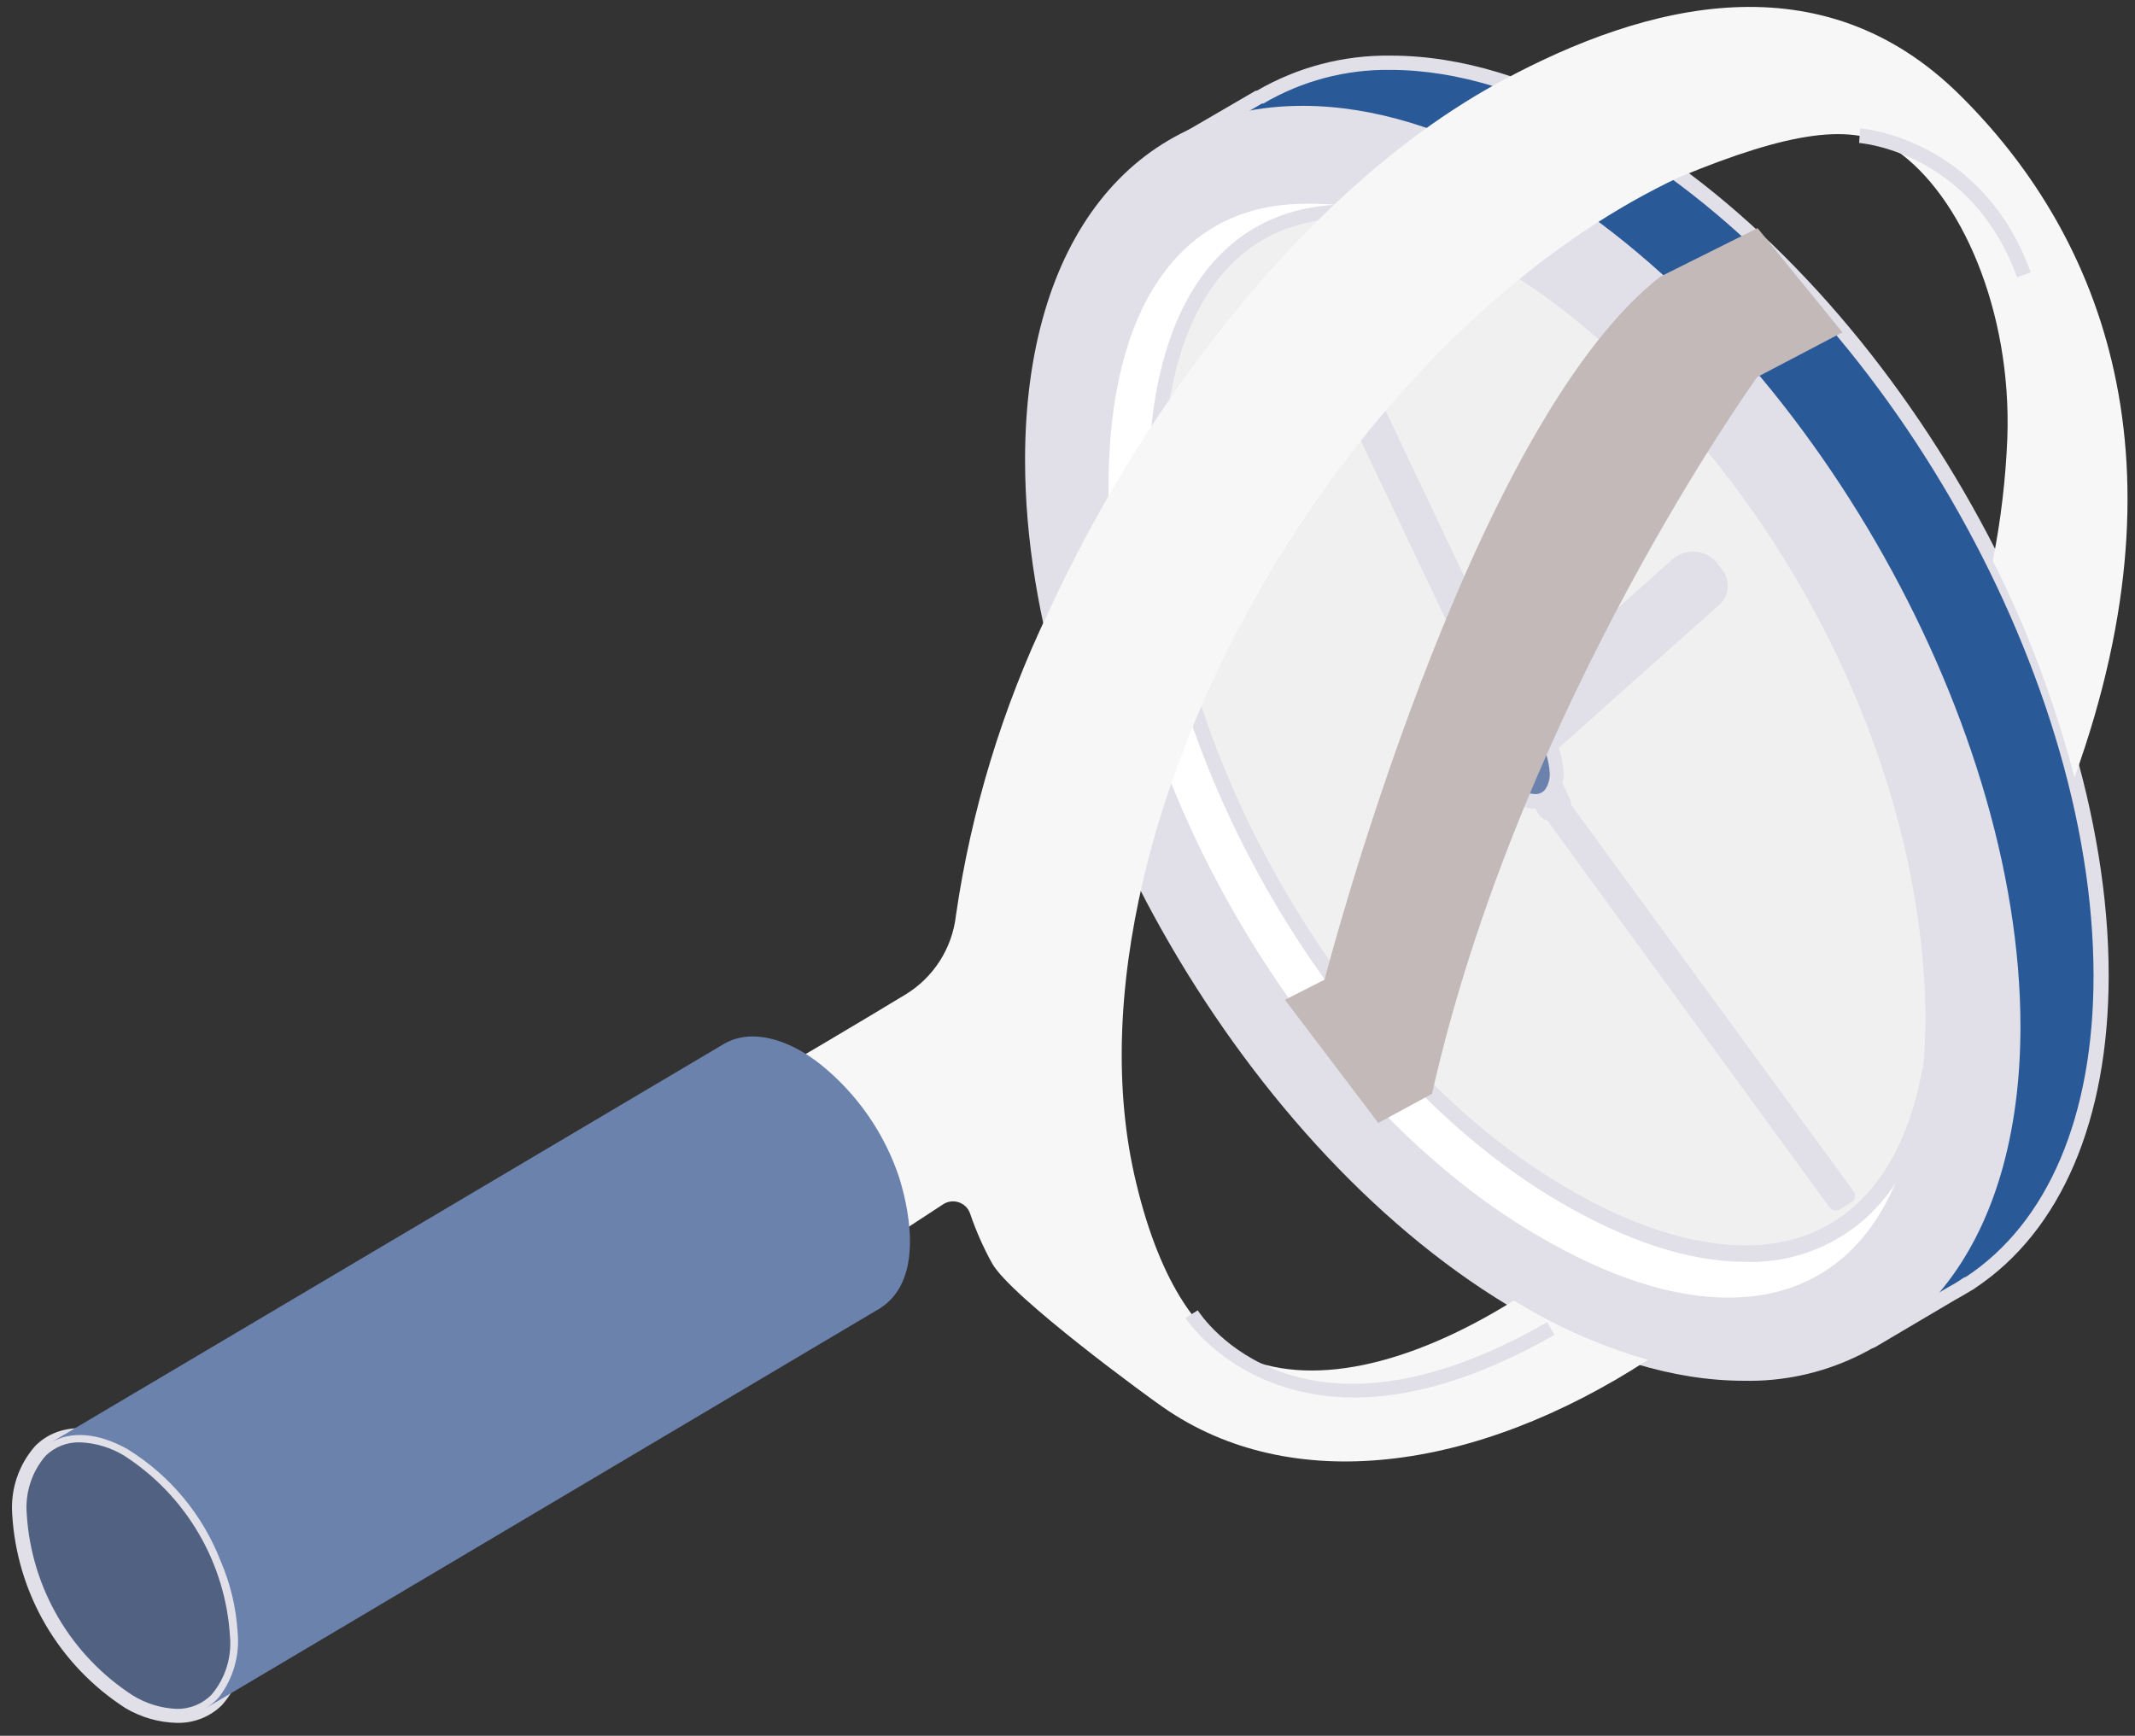
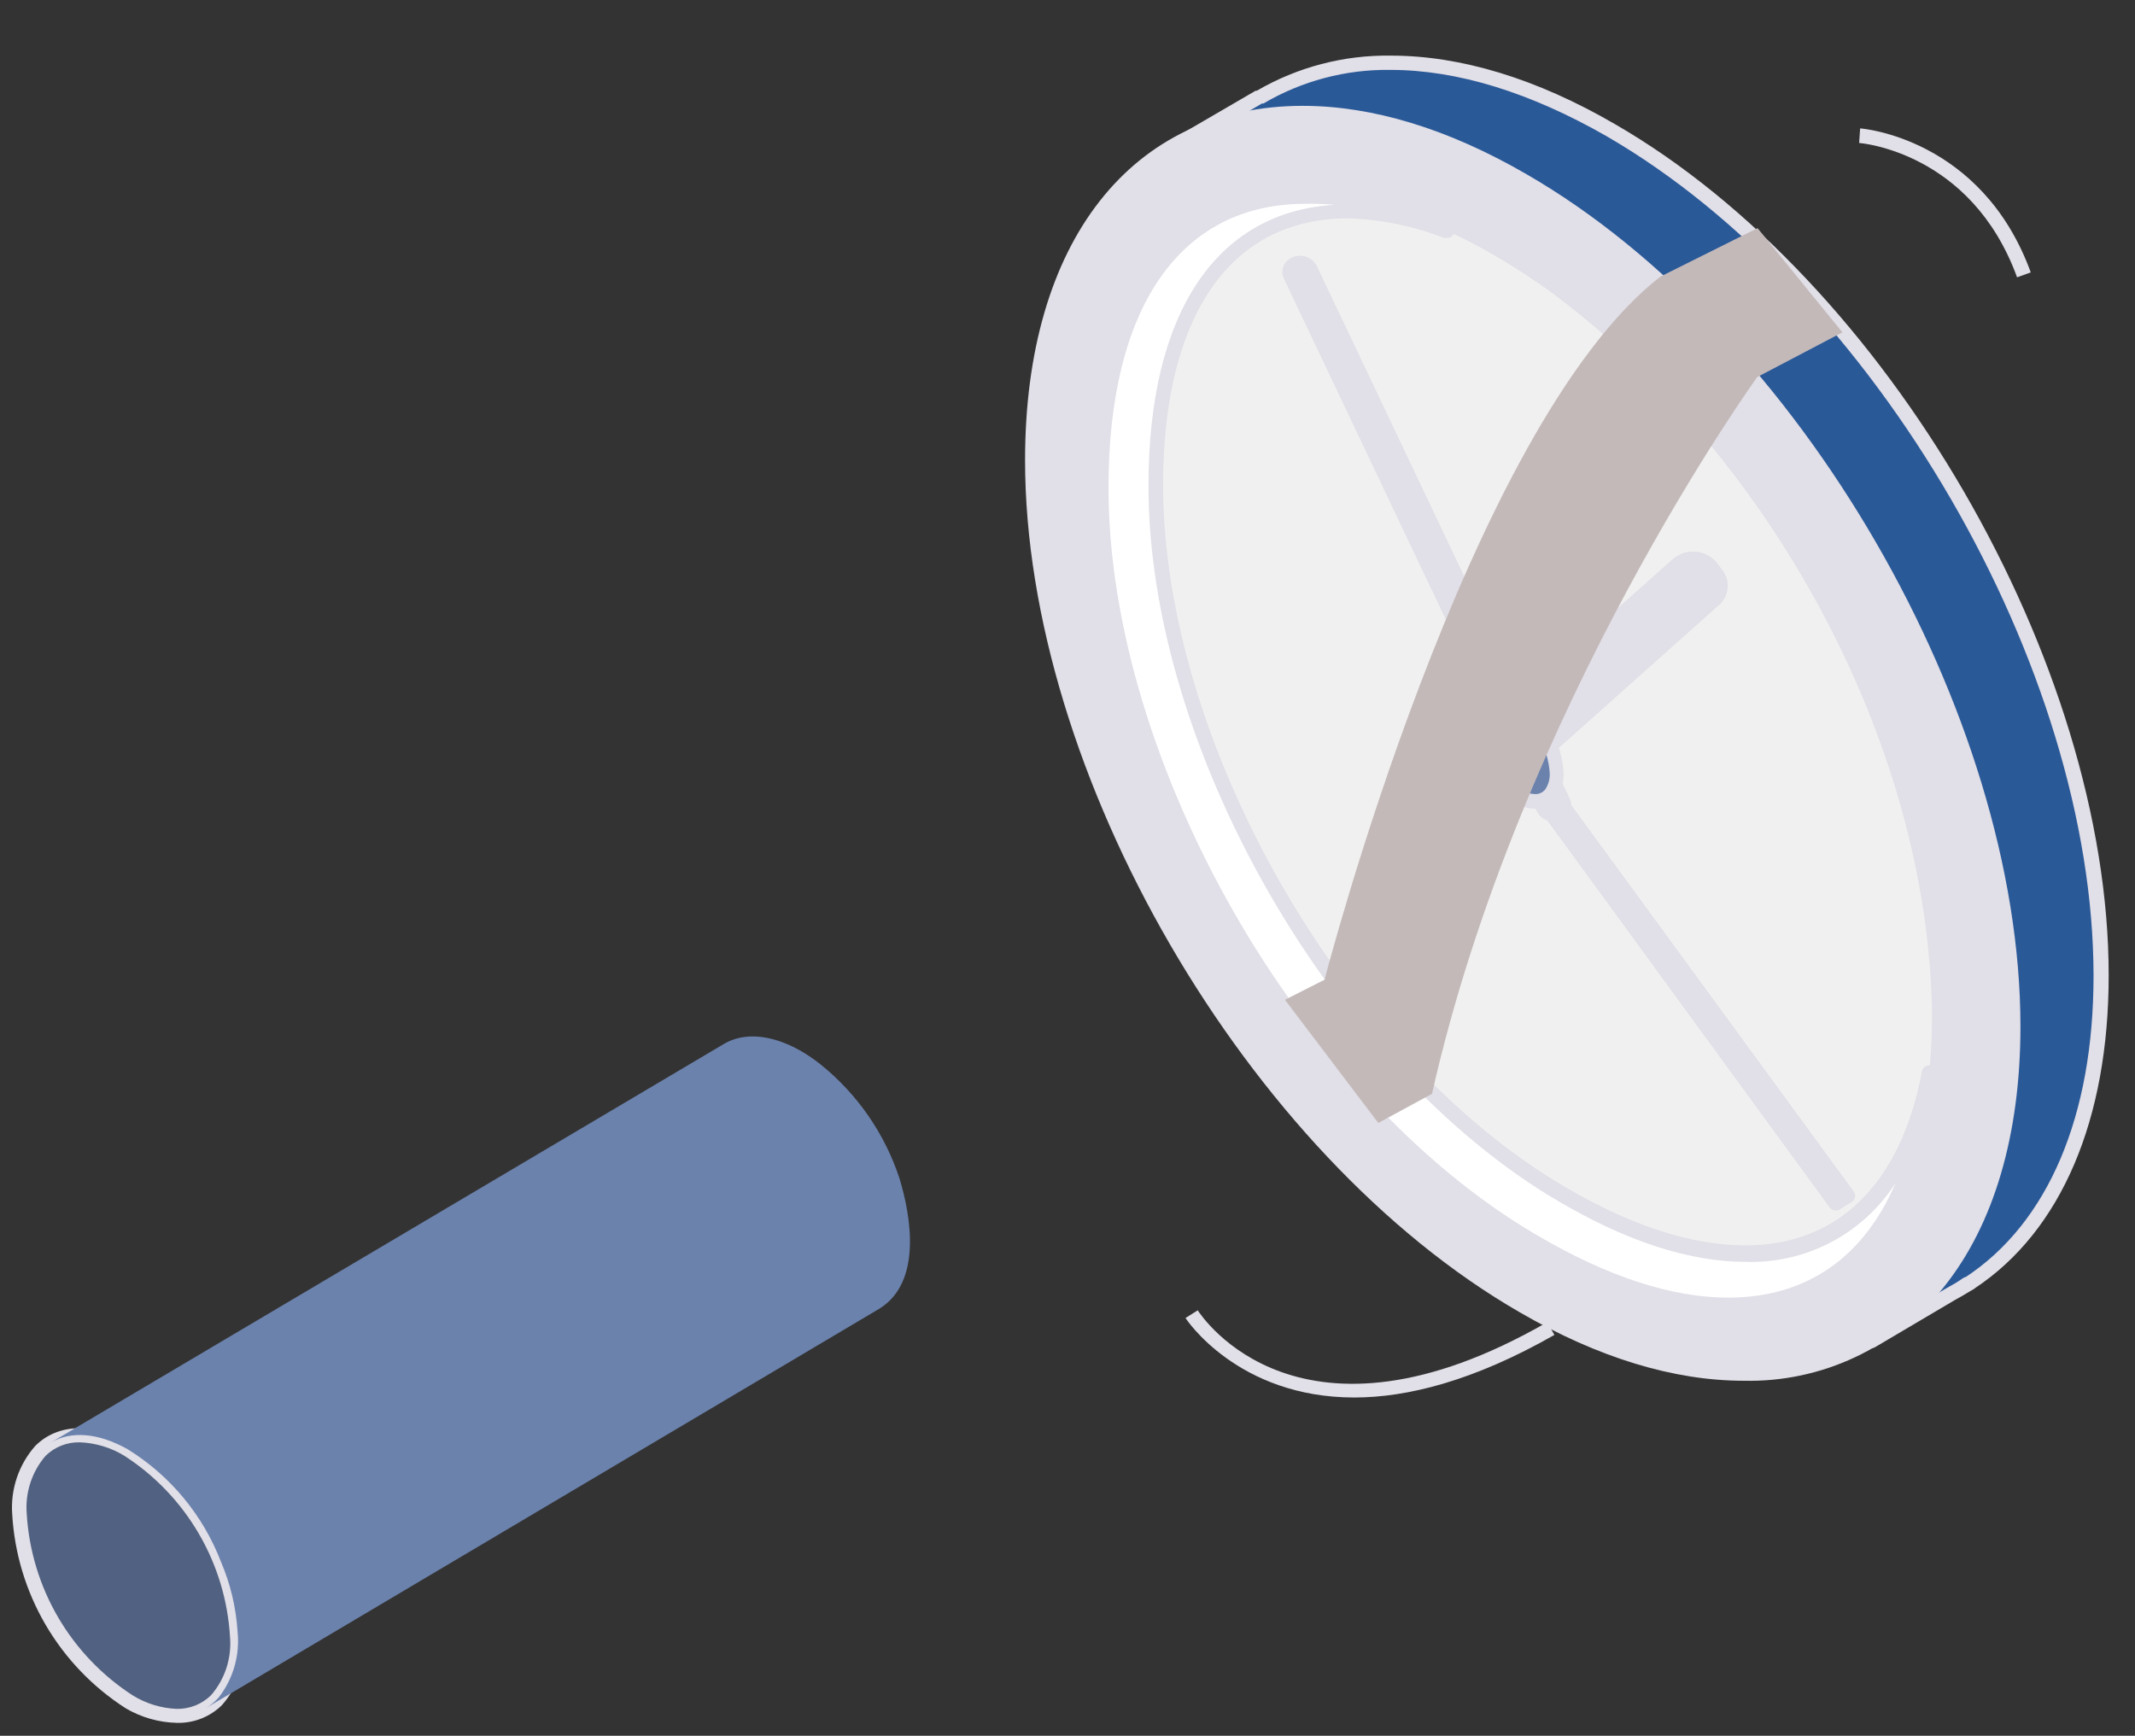
<svg xmlns="http://www.w3.org/2000/svg" width="107" height="87" viewBox="0 0 107 87" fill="none">
  <rect x="0" y="0" width="107" height="87" fill="#333333" stroke="none" />
  <path d="M105.315 48.887C105.315 33.309 94.305 14.323 80.733 6.48C73.823 2.496 67.6 2.168 63.112 4.853L58.734 7.406L59.362 8.472C57.341 11.39 93.801 67.193 93.801 67.193L97.836 64.844C98.099 64.705 98.361 64.552 98.609 64.392L98.777 64.297C102.812 61.626 105.315 56.329 105.315 48.887Z" fill="#2A5998" />
  <path d="M93.766 67.573C93.706 67.573 93.646 67.559 93.592 67.531C93.539 67.503 93.493 67.462 93.459 67.412C93.365 67.274 84.237 53.294 75.474 39.139C59.422 13.2 58.626 9.405 58.911 8.493L58.385 7.596C58.366 7.552 58.355 7.505 58.355 7.457C58.355 7.41 58.366 7.362 58.385 7.319C58.396 7.271 58.417 7.227 58.446 7.188C58.474 7.149 58.511 7.117 58.553 7.093L62.931 4.546H62.989C65.028 3.36 67.351 2.752 69.71 2.788C73.212 2.788 77.006 3.94 80.917 6.21C94.569 14.075 105.681 33.236 105.681 48.886C105.681 56.125 103.302 61.692 98.99 64.559L98.924 64.61L98.757 64.705C98.509 64.858 98.246 65.012 97.976 65.158L93.963 67.529C93.902 67.559 93.834 67.575 93.766 67.573ZM59.195 7.552L59.64 8.282C59.678 8.341 59.698 8.409 59.698 8.479C59.698 8.549 59.678 8.617 59.64 8.676C58.451 10.945 79.932 45.362 93.875 66.719L97.618 64.53C97.888 64.384 98.136 64.238 98.348 64.085L98.472 64.012H98.509C102.646 61.291 104.922 55.935 104.922 48.916C104.922 33.477 93.978 14.622 80.523 6.83C76.7 4.641 73.051 3.503 69.68 3.503C67.445 3.472 65.245 4.055 63.318 5.188C63.294 5.192 63.269 5.192 63.245 5.188L59.195 7.552Z" fill="#E1DFE7" />
  <path d="M51.738 23.064C51.738 38.671 62.749 57.642 76.327 65.471C89.906 73.3 100.909 67.032 100.909 51.455C100.909 35.877 89.906 16.884 76.327 9.048C62.749 1.211 51.738 7.486 51.738 23.064Z" fill="#E1DFE7" />
  <path d="M87.396 69.207C83.886 69.207 80.099 68.054 76.181 65.785C62.486 57.897 51.373 38.737 51.373 23.064C51.373 12.12 56.707 5.305 65.287 5.305C68.797 5.305 72.584 6.458 76.509 8.734C90.161 16.614 101.259 35.753 101.259 51.455C101.259 56.861 99.931 61.378 97.421 64.508C96.225 66.011 94.698 67.218 92.959 68.033C91.22 68.848 89.316 69.25 87.396 69.207ZM65.287 6.034C57.159 6.034 52.103 12.601 52.103 23.064C52.103 38.504 63.047 57.358 76.509 65.15C80.333 67.339 83.981 68.477 87.359 68.477C89.174 68.522 90.975 68.147 92.621 67.379C94.266 66.612 95.712 65.475 96.844 64.056C99.252 61.057 100.493 56.694 100.493 51.455C100.493 36.015 89.548 17.161 76.093 9.362C72.321 7.158 68.666 6.034 65.287 6.034Z" fill="#E1DFE7" />
  <path d="M55.188 24.4C55.188 38.264 64.841 55.177 76.822 62.181C88.583 69.113 96.843 64.509 96.828 50.77C96.617 37.052 88.518 22.547 77.566 14.521C65.84 6.203 55.188 8.538 55.188 24.4Z" fill="#F1F0F0" />
-   <path d="M86.622 65.734C83.645 65.734 80.289 64.647 76.641 62.495C64.58 55.454 54.788 38.351 54.824 24.4C54.824 14.915 58.684 9.442 65.426 9.442C69.074 9.442 73.372 11.099 77.779 14.229C89.183 22.576 96.983 37.264 97.195 50.762C97.195 56.293 95.867 60.547 93.335 63.078C92.456 63.955 91.407 64.642 90.252 65.099C89.098 65.556 87.863 65.772 86.622 65.734ZM65.463 10.172C59.188 10.172 55.59 15.36 55.59 24.4C55.59 38.125 65.185 54.928 77.042 61.86C80.581 63.947 83.82 65.005 86.659 65.005C87.803 65.042 88.942 64.845 90.008 64.426C91.073 64.007 92.041 63.374 92.853 62.568C95.247 60.175 96.502 56.089 96.502 50.769C96.29 37.49 88.614 23.043 77.385 14.82C73.073 11.777 68.943 10.172 65.426 10.172H65.463Z" fill="#E1DFE7" />
  <path d="M78.273 59.831C67 53.264 57.895 37.358 57.924 24.327C57.924 12.434 64.301 8.632 72.473 11.551C62.922 7.173 55.188 10.88 55.188 24.4C55.188 38.263 64.841 55.176 76.822 62.181C87.657 68.565 95.515 65.158 96.675 53.841C94.953 62.998 87.846 65.493 78.273 59.831Z" fill="white" />
  <path d="M86.615 65.734C83.645 65.734 80.289 64.639 76.641 62.494C64.58 55.453 54.788 38.35 54.824 24.4C54.824 14.914 58.684 9.449 65.419 9.449C67.901 9.516 70.341 10.111 72.577 11.193C72.624 11.199 72.671 11.214 72.713 11.238C72.755 11.261 72.792 11.293 72.822 11.331C72.852 11.369 72.874 11.412 72.887 11.459C72.9 11.505 72.903 11.554 72.898 11.602C72.892 11.65 72.877 11.696 72.853 11.738C72.829 11.78 72.798 11.817 72.76 11.847C72.722 11.877 72.678 11.899 72.632 11.912C72.585 11.925 72.537 11.928 72.489 11.923C72.448 11.93 72.406 11.93 72.365 11.923C70.827 11.324 69.199 10.994 67.549 10.945C61.668 10.945 58.297 15.812 58.29 24.297C58.29 37.19 67.308 52.987 78.457 59.503C81.777 61.458 84.813 62.421 87.483 62.421C92.124 62.421 95.261 59.328 96.319 53.717C96.333 53.62 96.384 53.533 96.462 53.474C96.54 53.415 96.638 53.389 96.735 53.403C96.832 53.416 96.919 53.468 96.978 53.546C97.037 53.624 97.062 53.722 97.049 53.819C96.268 61.414 92.503 65.734 86.615 65.734ZM65.419 10.215C59.151 10.215 55.554 15.396 55.554 24.436C55.554 38.161 65.149 54.964 77.005 61.896C80.544 63.983 83.777 65.041 86.615 65.041C90.526 65.041 93.401 63.034 94.999 59.298C94.195 60.551 93.079 61.573 91.762 62.265C90.445 62.957 88.97 63.295 87.483 63.246C84.681 63.246 81.522 62.224 78.085 60.196C66.739 53.527 57.531 37.453 57.56 24.319C57.56 15.695 60.953 10.617 66.893 10.266C66.403 10.221 65.911 10.204 65.419 10.215Z" fill="#E1DFE7" />
  <path d="M72.911 32.987L72.32 33.345L91.984 60.305L92.568 59.94L72.911 32.987Z" fill="#2A5998" />
  <path d="M91.985 60.67C91.928 60.671 91.871 60.657 91.82 60.63C91.769 60.603 91.726 60.565 91.694 60.517L72.03 33.564C71.971 33.481 71.948 33.379 71.964 33.279C71.973 33.23 71.993 33.182 72.022 33.141C72.051 33.099 72.088 33.065 72.132 33.039L72.716 32.674C72.794 32.625 72.888 32.607 72.979 32.625C73.069 32.642 73.15 32.694 73.204 32.769L92.905 59.722C92.933 59.763 92.953 59.809 92.963 59.858C92.974 59.907 92.973 59.957 92.963 60.006C92.957 60.056 92.939 60.104 92.911 60.145C92.883 60.187 92.846 60.222 92.803 60.247L92.212 60.612C92.145 60.656 92.065 60.676 91.985 60.67Z" fill="#E1DFE7" />
  <path d="M77.844 40.809C78.231 40.809 78.493 40.474 78.34 40.167L65.659 13.44C65.612 13.35 65.541 13.274 65.453 13.223C65.365 13.171 65.265 13.146 65.163 13.149C65.082 13.139 65 13.151 64.924 13.183C64.849 13.215 64.784 13.265 64.734 13.33C64.684 13.394 64.651 13.471 64.64 13.551C64.628 13.632 64.637 13.714 64.667 13.791L77.348 40.517C77.395 40.608 77.466 40.683 77.554 40.735C77.642 40.787 77.742 40.812 77.844 40.809Z" fill="#E1DFE7" />
  <path d="M77.851 41.174C77.68 41.177 77.512 41.131 77.366 41.042C77.22 40.953 77.102 40.824 77.026 40.671L64.338 13.951C64.285 13.835 64.261 13.708 64.269 13.581C64.277 13.454 64.315 13.331 64.382 13.222C64.474 13.089 64.598 12.982 64.743 12.911C64.889 12.841 65.05 12.809 65.211 12.818C65.372 12.828 65.528 12.878 65.664 12.966C65.8 13.053 65.911 13.174 65.987 13.316L78.675 40.036C78.727 40.153 78.749 40.28 78.74 40.407C78.732 40.535 78.692 40.657 78.624 40.766C78.54 40.894 78.425 40.998 78.29 41.07C78.155 41.141 78.004 41.177 77.851 41.174ZM65.162 13.514C65.13 13.511 65.098 13.516 65.069 13.528C65.04 13.541 65.014 13.561 64.994 13.586L77.676 40.357C77.694 40.385 77.718 40.408 77.748 40.423C77.777 40.439 77.81 40.446 77.844 40.445C77.874 40.448 77.905 40.443 77.934 40.43C77.962 40.417 77.986 40.397 78.004 40.372L65.33 13.601C65.312 13.573 65.287 13.55 65.258 13.535C65.228 13.52 65.195 13.512 65.162 13.514Z" fill="#E1DFE7" />
  <path d="M73.195 39.059L73.56 39.547C73.668 39.658 73.796 39.747 73.939 39.807C74.081 39.867 74.234 39.898 74.388 39.898C74.543 39.898 74.696 39.867 74.838 39.807C74.98 39.747 75.109 39.658 75.216 39.547L85.855 30.062C86.043 29.919 86.171 29.71 86.21 29.477C86.249 29.243 86.198 29.004 86.066 28.807L85.701 28.326C85.596 28.212 85.47 28.121 85.329 28.058C85.188 27.994 85.035 27.96 84.881 27.956C84.727 27.953 84.573 27.981 84.429 28.038C84.286 28.095 84.155 28.18 84.045 28.289L73.407 37.774C73.21 37.918 73.077 38.133 73.038 38.373C72.998 38.613 73.055 38.86 73.195 39.059Z" fill="#E1DFE7" />
-   <path d="M74.356 40.277C74.147 40.284 73.94 40.241 73.751 40.152C73.562 40.063 73.397 39.931 73.269 39.766L72.904 39.277C72.716 39.009 72.638 38.679 72.685 38.355C72.733 38.03 72.903 37.736 73.159 37.533L83.805 28.048C84.109 27.773 84.509 27.629 84.919 27.647C85.328 27.665 85.715 27.843 85.994 28.143L86.359 28.624C86.546 28.895 86.624 29.227 86.575 29.552C86.526 29.878 86.355 30.172 86.096 30.375L75.458 39.861C75.155 40.132 74.762 40.281 74.356 40.277ZM84.907 28.332C84.677 28.334 84.457 28.42 84.287 28.573L73.648 38.059C73.538 38.14 73.461 38.259 73.432 38.393C73.402 38.528 73.422 38.668 73.488 38.788L73.853 39.277C73.913 39.351 73.991 39.409 74.078 39.447C74.166 39.485 74.261 39.502 74.356 39.496C74.584 39.493 74.803 39.41 74.976 39.263L85.615 29.777C85.733 29.693 85.815 29.567 85.845 29.425C85.874 29.284 85.85 29.136 85.775 29.011L85.41 28.529C85.347 28.46 85.269 28.407 85.181 28.372C85.094 28.338 85 28.325 84.907 28.332Z" fill="#E1DFE7" />
+   <path d="M74.356 40.277C74.147 40.284 73.94 40.241 73.751 40.152C73.562 40.063 73.397 39.931 73.269 39.766L72.904 39.277C72.716 39.009 72.638 38.679 72.685 38.355C72.733 38.03 72.903 37.736 73.159 37.533L83.805 28.048C84.109 27.773 84.509 27.629 84.919 27.647C85.328 27.665 85.715 27.843 85.994 28.143L86.359 28.624C86.546 28.895 86.624 29.227 86.575 29.552C86.526 29.878 86.355 30.172 86.096 30.375L75.458 39.861C75.155 40.132 74.762 40.281 74.356 40.277ZM84.907 28.332C84.677 28.334 84.457 28.42 84.287 28.573L73.648 38.059C73.538 38.14 73.461 38.259 73.432 38.393C73.402 38.528 73.422 38.668 73.488 38.788L73.853 39.277C74.166 39.485 74.261 39.502 74.356 39.496C74.584 39.493 74.803 39.41 74.976 39.263L85.615 29.777C85.733 29.693 85.815 29.567 85.845 29.425C85.874 29.284 85.85 29.136 85.775 29.011L85.41 28.529C85.347 28.46 85.269 28.407 85.181 28.372C85.094 28.338 85 28.325 84.907 28.332Z" fill="#E1DFE7" />
  <path d="M73.998 36.432C74.037 37.126 74.239 37.8 74.588 38.401C74.937 39.002 75.422 39.512 76.005 39.89C77.114 40.532 78.011 40.022 78.011 38.745C77.972 38.051 77.77 37.377 77.421 36.776C77.073 36.175 76.587 35.665 76.005 35.286C74.895 34.652 73.998 35.162 73.998 36.432Z" fill="#6B82AD" />
  <path d="M76.909 40.533C76.524 40.523 76.148 40.41 75.822 40.204C75.183 39.796 74.65 39.24 74.269 38.584C73.889 37.928 73.67 37.19 73.633 36.432C73.633 35.367 74.224 34.645 75.092 34.645C75.475 34.656 75.848 34.769 76.172 34.973C76.811 35.382 77.343 35.937 77.724 36.593C78.105 37.25 78.323 37.987 78.361 38.745C78.383 39.203 78.246 39.654 77.974 40.022C77.847 40.182 77.684 40.311 77.5 40.399C77.316 40.488 77.114 40.533 76.909 40.533ZM75.107 35.374C74.421 35.374 74.377 36.184 74.377 36.432C74.419 37.061 74.605 37.672 74.922 38.218C75.238 38.763 75.676 39.228 76.201 39.577C76.421 39.714 76.672 39.792 76.931 39.803C77.028 39.806 77.125 39.787 77.214 39.747C77.302 39.706 77.38 39.645 77.442 39.57C77.604 39.327 77.684 39.037 77.668 38.745C77.627 38.116 77.441 37.504 77.125 36.959C76.808 36.413 76.37 35.948 75.844 35.6C75.622 35.462 75.368 35.384 75.107 35.374Z" fill="#E1DFE7" />
-   <path d="M98.238 4.78C91.329 -2.086 82.551 0.117 75.269 4.05C65.784 9.157 57.495 19.934 52.541 30.682C50.235 35.489 48.672 40.619 47.907 45.895C47.815 46.704 47.539 47.48 47.1 48.166C46.661 48.852 46.071 49.427 45.376 49.85C42.968 51.309 39.356 53.447 37.853 54.301C37.666 54.408 37.522 54.578 37.449 54.782C37.376 54.985 37.376 55.207 37.452 55.41C38.13 57.146 39.801 61.466 40.575 63.436C40.624 63.561 40.701 63.674 40.799 63.766C40.898 63.859 41.016 63.927 41.145 63.968C41.273 64.009 41.41 64.02 41.543 64.001C41.677 63.982 41.805 63.934 41.917 63.859L47.265 60.364C47.38 60.288 47.51 60.24 47.646 60.222C47.782 60.205 47.92 60.218 48.05 60.262C48.18 60.305 48.299 60.378 48.397 60.474C48.495 60.57 48.569 60.687 48.615 60.816C48.907 61.676 49.273 62.508 49.71 63.304C50.636 64.99 57.736 70.163 58.283 70.528C64.653 74.979 73.868 73.826 82.595 68.156C80.403 67.533 78.301 66.628 76.342 65.464L75.868 65.187C70.614 68.463 65.579 69.616 62.048 67.908C60.268 67.047 58.203 64.581 56.941 59.284C55.824 54.673 56.043 49.434 57.298 44.093C60.625 29.916 71.344 14.907 84.171 8.873L84.266 8.836C89.585 6.647 92.897 6.078 94.991 7.508C98.282 9.756 100.829 15.586 100.602 21.948C100.52 24.017 100.276 26.076 99.873 28.106C101.618 31.573 102.99 35.215 103.966 38.971C109.935 22.408 104.907 11.383 98.238 4.78Z" fill="#F7F7F7" />
  <path d="M11.914 82.049C11.802 80.158 11.245 78.32 10.287 76.686C9.33 75.051 8 73.666 6.405 72.644C3.392 70.936 0.955 72.367 0.977 75.869C1.09 77.758 1.647 79.595 2.603 81.229C3.559 82.863 4.887 84.249 6.478 85.274C9.499 86.974 11.929 85.529 11.914 82.049Z" fill="#516181" />
  <path d="M8.871 86.354C7.966 86.334 7.082 86.083 6.302 85.624C4.651 84.566 3.275 83.131 2.285 81.438C1.296 79.745 0.722 77.841 0.611 75.883C0.568 75.267 0.647 74.649 0.845 74.064C1.043 73.479 1.355 72.939 1.764 72.476C2.888 71.345 4.683 71.279 6.587 72.344C9.703 74.103 12.249 78.466 12.278 82.063C12.319 82.678 12.239 83.295 12.041 83.879C11.843 84.462 11.532 85.001 11.125 85.463C10.829 85.756 10.476 85.985 10.089 86.138C9.701 86.291 9.287 86.364 8.871 86.354ZM4.004 72.293C3.686 72.285 3.37 72.341 3.074 72.457C2.778 72.574 2.509 72.749 2.282 72.972C1.939 73.372 1.679 73.835 1.518 74.337C1.356 74.838 1.296 75.366 1.341 75.891C1.453 77.717 1.993 79.491 2.917 81.07C3.841 82.65 5.123 83.989 6.66 84.982C7.321 85.388 8.074 85.619 8.849 85.653C9.17 85.66 9.489 85.602 9.788 85.483C10.086 85.364 10.357 85.186 10.585 84.96C10.928 84.561 11.188 84.097 11.35 83.596C11.511 83.094 11.572 82.566 11.527 82.041C11.419 80.219 10.884 78.447 9.963 76.87C9.043 75.293 7.764 73.955 6.229 72.965C5.557 72.555 4.791 72.323 4.004 72.293Z" fill="#E1DFE7" />
  <path d="M45.075 59.05C44.336 56.814 42.968 54.838 41.135 53.359C40.814 53.104 40.475 52.872 40.121 52.666C38.618 51.819 37.261 51.746 36.283 52.323L2.566 72.293C3.551 71.724 4.901 71.797 6.404 72.643C8.529 73.959 10.166 75.931 11.067 78.262C11.545 79.375 11.829 80.562 11.906 81.771C12.029 82.95 11.695 84.13 10.972 85.069C10.783 85.285 10.561 85.469 10.315 85.616L44.083 65.588C46.199 64.267 45.674 61.005 45.075 59.05Z" fill="#6B82AD" />
  <path d="M101.09 13.9C98.792 7.596 93.232 7.172 93.174 7.165L93.225 6.436C93.283 6.436 99.317 6.903 101.776 13.652L101.09 13.9Z" fill="#E1DFE7" />
  <path d="M67.871 70.046C62.033 70.046 59.45 66.121 59.414 66.062L60.027 65.676C60.231 65.99 65.135 73.403 77.538 66.274L77.903 66.909C73.846 69.222 70.519 70.046 67.871 70.046Z" fill="#E1DFE7" />
  <g style="mix-blend-mode:multiply">
    <path d="M92.337 16.658L88.068 18.898C88.068 18.898 76.146 35.395 71.768 54.825L69.076 56.285L64.398 50.112L66.383 49.105C66.383 49.105 73.534 21.401 83.216 13.863L88.083 11.434L92.337 16.658Z" fill="#C3B9B9" />
  </g>
</svg>